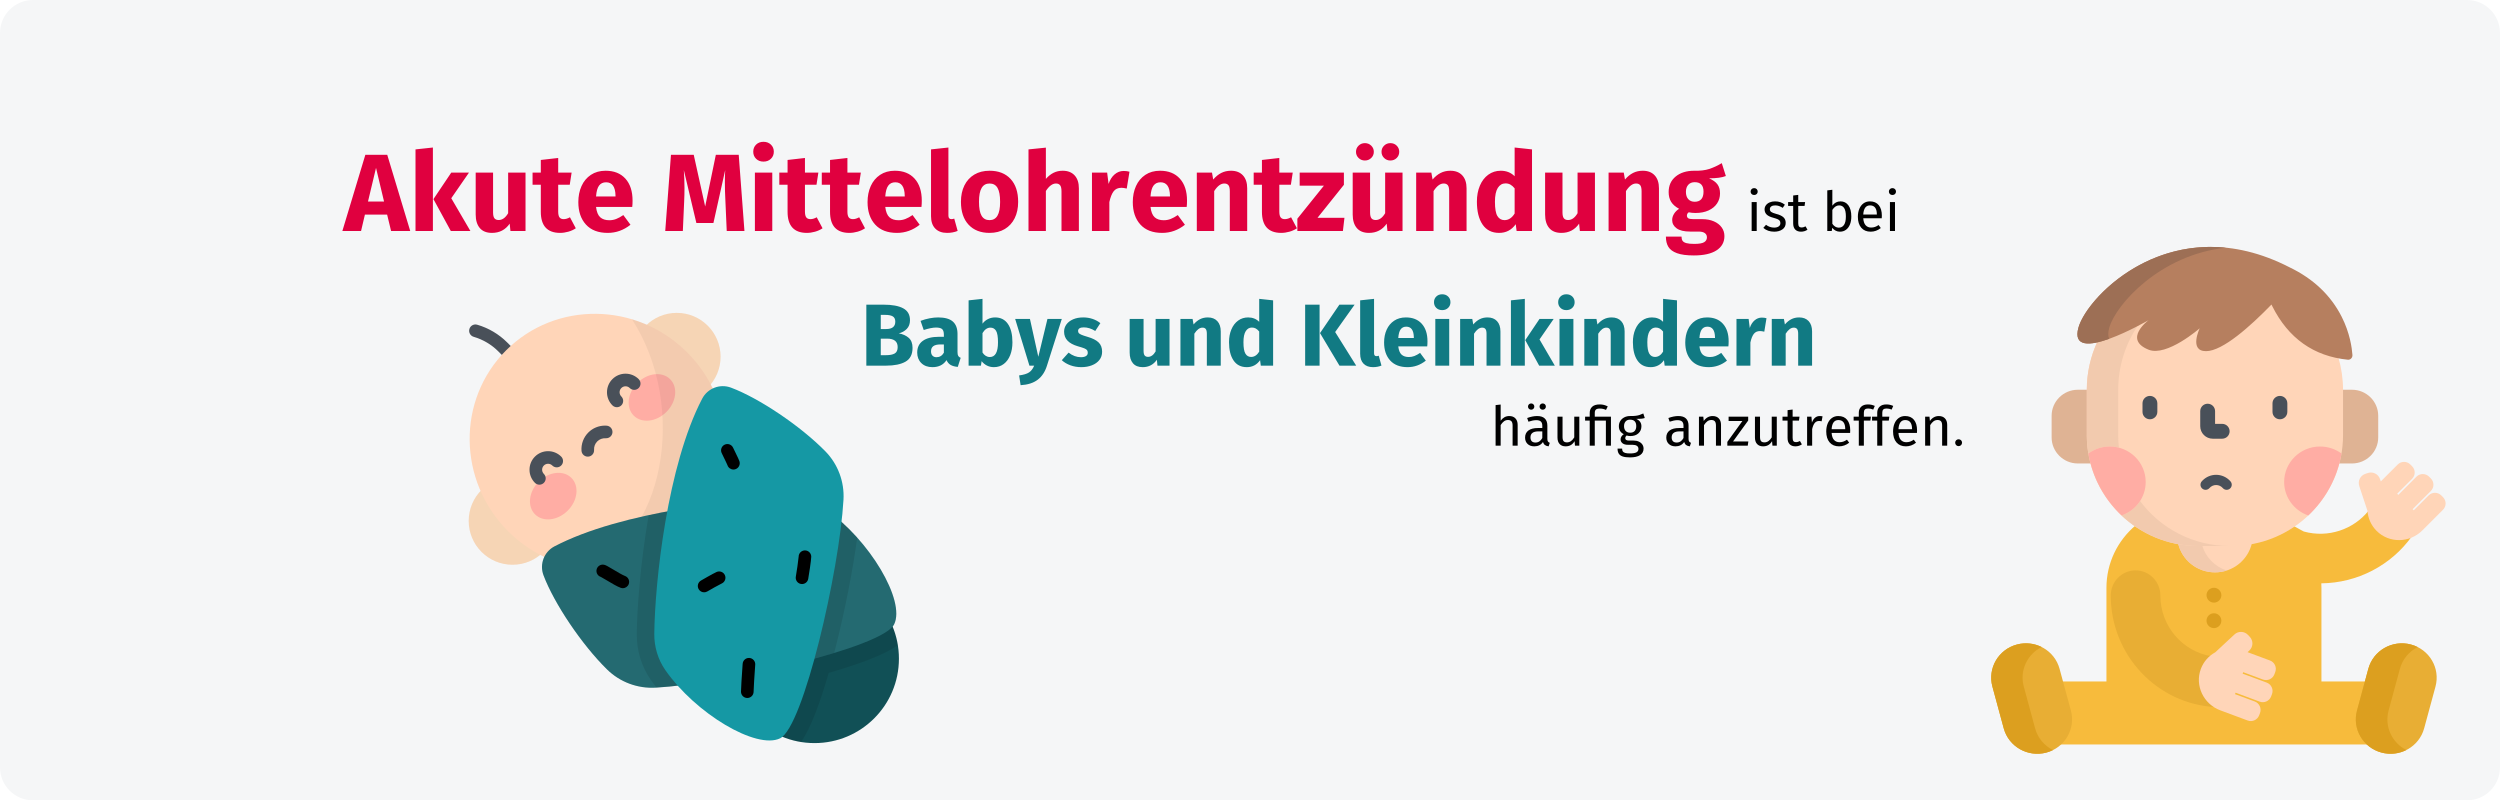
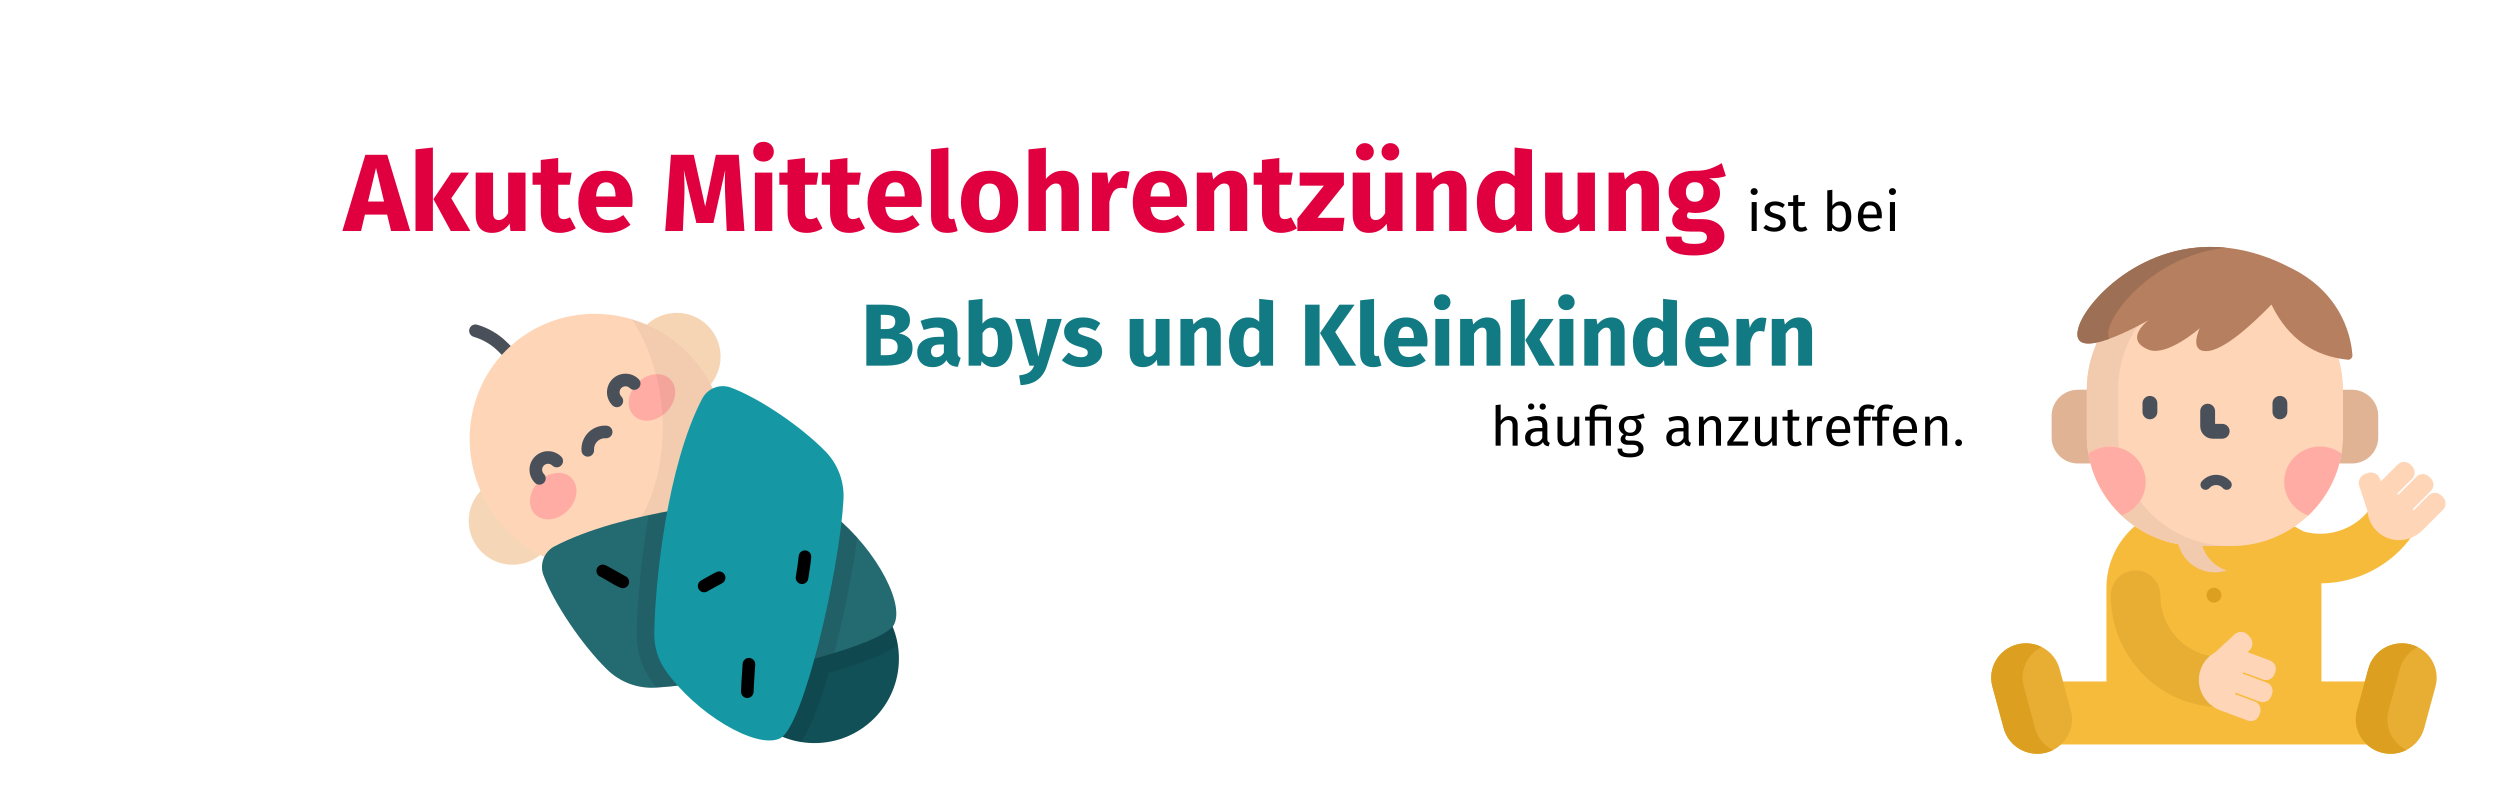
<svg xmlns="http://www.w3.org/2000/svg" width="909px" height="291px" viewBox="0 0 909 291" version="1.1">
  <title>akute-mittelohrentzuendung-definition</title>
  <g id="Page-1" stroke="none" stroke-width="1" fill="none" fill-rule="evenodd">
    <g id="Illustrationen_Gürtelrose" transform="translate(0, -2363)" fill-rule="nonzero">
      <g id="akute-mittelohrentzuendung-definition" transform="translate(0, 2363)">
        <rect id="Rectangle" fill="#FFFFFF" x="0" y="0" width="909" height="291" />
-         <path d="M12,0 L897,0 C903.627,0 909,5.373 909,12 L909,279 C909,285.627 903.627,291 897,291 L12,291 C5.373,291 0,285.627 0,279 L0,12 C0,5.373 5.373,0 12,0 Z" id="Mask" fill="#F5F6F7" />
        <g id="Group-Copy" transform="translate(723.5, 89.5)">
          <g id="child02" transform="translate(0.318, 0.273)">
            <path d="M28.807,168.675 C29.649,171.78 29.226,175.025 27.615,177.818 C26.933,178.996 26.073,180.034 25.074,180.907 L137.266,180.907 C136.266,180.034 135.407,178.996 134.725,177.818 C133.114,175.025 132.69,171.78 133.533,168.675 L136.425,158.012 L120.256,158.012 L120.256,123.937 C120.256,123.396 120.239,122.86 120.21,122.326 C133.306,122.209 145.594,115.79 153.092,105.288 C151.647,105.918 150.081,106.253 148.468,106.253 C145.47,106.253 142.665,105.098 140.569,103.002 C138.699,101.132 137.558,98.636 137.356,95.971 C131.92,102.692 122.745,105.941 113.841,103.484 C113.633,103.426 112.233,102.598 110.15,101.458 C103.696,105.835 95.901,108.398 87.512,108.398 L75.546,108.398 C67.048,108.398 59.158,105.768 52.655,101.285 C46.188,106.753 42.085,114.869 42.085,123.937 L42.085,158.012 L25.915,158.012 L28.807,168.675 Z M76.745,153.578 C77.673,151.084 79.482,149 81.838,147.708 L81.878,147.686 L88.852,141.199 C89.438,140.649 90.202,140.347 91.003,140.347 C91.882,140.347 92.696,140.7 93.298,141.339 L93.952,142.038 C95.137,143.302 95.073,145.296 93.809,146.481 L92.737,147.487 L93.277,147.691 L101.43,150.724 C102.922,151.278 103.685,152.944 103.13,154.436 L102.822,155.267 C102.403,156.392 101.314,157.148 100.115,157.148 C99.772,157.148 99.433,157.088 99.108,156.967 L91.597,154.173 L91.147,155.381 L100.24,158.762 C100.963,159.031 101.538,159.565 101.86,160.267 C102.181,160.969 102.21,161.753 101.94,162.476 L101.632,163.306 C101.213,164.432 100.126,165.188 98.925,165.188 C98.582,165.188 98.243,165.126 97.919,165.007 L88.827,161.625 L88.377,162.833 L95.888,165.627 C96.611,165.896 97.186,166.43 97.508,167.132 C97.829,167.832 97.858,168.616 97.588,169.341 L97.28,170.17 C96.861,171.296 95.774,172.053 94.574,172.053 C94.23,172.053 93.892,171.991 93.568,171.87 L83.637,168.176 C77.668,165.957 74.577,159.409 76.745,153.578 L76.745,153.578 Z" id="Shape" fill="#F7BB3C" />
-             <path d="M87.512,108.398 L75.546,108.398 C73.009,108.398 70.529,108.162 68.122,107.714 C69.494,113.792 74.982,118.337 81.549,118.337 C88.117,118.337 93.608,113.788 94.977,107.707 C92.557,108.159 90.063,108.398 87.512,108.398 L87.512,108.398 Z" id="Path" fill="#FFD5B8" />
            <path d="M76.85,108.398 L75.546,108.398 C73.009,108.398 70.529,108.162 68.122,107.714 C69.494,113.792 74.982,118.337 81.549,118.337 C83.042,118.337 84.479,118.099 85.825,117.665 C81.476,116.26 78.084,112.774 76.85,108.398 L76.85,108.398 Z" id="Path" fill="#F2CAAE" />
            <path d="M35.302,68.431 L35.302,52.019 C35.302,51.992 35.302,51.966 35.302,51.939 L31.67,51.939 C26.436,51.939 22.153,56.192 22.153,61.391 L22.153,69.293 C22.153,74.491 26.436,78.745 31.67,78.745 L36.663,78.745 C35.776,75.455 35.302,71.997 35.302,68.431 Z" id="Path" fill="#DFB394" />
            <path d="M131.385,51.939 L127.752,51.939 C127.752,51.966 127.753,51.992 127.753,52.019 L127.753,68.431 C127.753,71.997 127.278,75.455 126.392,78.746 L131.385,78.746 C136.619,78.746 140.902,74.493 140.902,69.293 L140.902,61.391 C140.902,56.192 136.619,51.939 131.385,51.939 L131.385,51.939 Z" id="Path" fill="#DFB394" />
            <path d="M102.687,21.367 C102.625,21.242 102.564,21.117 102.505,20.99 L102.189,20.332 L101.829,20.702 C94.377,28.387 84.243,37.547 78.288,37.547 C76.958,37.547 76.035,37.152 75.547,36.375 C74.192,34.215 76.297,29.794 76.318,29.749 L75.757,29.322 C75.664,29.403 66.371,37.452 59.833,37.452 C58.981,37.452 58.204,37.313 57.527,37.038 C55.119,36.064 53.803,34.807 53.612,33.301 C53.221,30.217 57.562,26.965 57.605,26.933 L57.21,26.332 C57.085,26.404 46.359,32.596 38.858,34.329 C36.345,39.714 34.942,45.704 34.942,52.019 L34.942,68.431 C34.942,90.704 53.119,108.758 75.546,108.758 L87.512,108.758 C109.935,108.758 128.113,90.704 128.113,68.431 C128.113,68.431 128.113,52.6 128.113,52.019 C128.113,47.899 127.514,43.916 126.402,40.149 C115.877,38.118 107.909,31.815 102.687,21.367 L102.687,21.367 Z" id="Path" fill="#FFD5B8" />
            <path d="M84.326,91.031 C82.491,91.031 80.726,90.306 79.422,89.002 C78.005,87.585 77.271,85.624 77.409,83.621 C77.479,82.598 78.366,81.825 79.387,81.896 C80.41,81.966 81.182,82.852 81.112,83.875 C81.048,84.807 81.389,85.719 82.047,86.376 C82.705,87.035 83.616,87.374 84.548,87.311 C85.57,87.245 86.457,88.013 86.527,89.036 C86.598,90.059 85.825,90.945 84.803,91.015 C84.643,91.026 84.484,91.031 84.326,91.031 Z" id="Path" fill="#495059" transform="translate(81.962, 86.462) rotate(135) translate(-81.962, -86.462) " />
            <path d="M46.358,52.019 C46.358,43.189 49.1,34.988 53.791,28.197 C49.989,30.185 43.741,33.201 38.858,34.329 C36.345,39.714 34.942,45.704 34.942,52.019 L34.942,68.431 C34.942,70.717 35.136,72.956 35.504,75.138 C35.506,75.134 35.507,75.131 35.51,75.128 C37.685,73.527 40.382,72.578 43.304,72.578 C44.45,72.578 45.561,72.725 46.62,73 C46.449,71.499 46.359,69.976 46.359,68.431 C46.358,68.431 46.358,52.6 46.358,52.019 Z" id="Path" fill="#F2CAAE" />
            <path d="M54.307,92.4 C52.739,94.821 50.374,96.693 47.576,97.65 C47.474,97.554 47.372,97.46 47.266,97.366 C54.577,104.416 64.549,108.758 75.546,108.758 L86.962,108.758 C73.575,108.758 61.703,102.324 54.307,92.4 Z" id="Path" fill="#F2CAAE" />
            <g id="Group" transform="translate(55.074, 53.995)" fill="#495059">
              <path d="M2.821,8.686 C1.329,8.686 0.121,7.476 0.121,5.986 L0.121,2.884 C0.121,1.392 1.329,0.184 2.821,0.184 C4.311,0.184 5.52,1.392 5.52,2.884 L5.52,5.986 C5.52,7.476 4.311,8.686 2.821,8.686 Z" id="Path" />
              <path d="M50.086,8.686 C48.595,8.686 47.386,7.476 47.386,5.986 L47.386,2.884 C47.386,1.392 48.595,0.184 50.086,0.184 C51.578,0.184 52.785,1.392 52.785,2.884 L52.785,5.986 C52.785,7.476 51.578,8.686 50.086,8.686 Z" id="Path" />
              <path d="M29.095,15.746 L25.664,15.746 C23.154,15.746 21.111,13.703 21.111,11.191 L21.111,5.727 C21.111,4.237 22.319,3.027 23.811,3.027 C25.302,3.027 26.511,4.237 26.511,5.727 L26.511,10.346 L29.095,10.346 C30.587,10.346 31.795,11.555 31.795,13.046 C31.795,14.538 30.587,15.746 29.095,15.746 Z" id="Path" />
            </g>
            <path d="M43.304,72.578 C40.381,72.578 37.684,73.527 35.508,75.128 C36.991,83.931 41.341,91.761 47.576,97.65 C52.686,95.902 56.355,91.11 56.355,85.469 C56.355,78.35 50.512,72.578 43.304,72.578 L43.304,72.578 Z" id="Path" fill="#FFADA4" />
            <path d="M119.751,72.578 C112.544,72.578 106.7,78.35 106.7,85.469 C106.7,91.112 110.371,95.902 115.48,97.65 C121.714,91.761 126.065,83.931 127.547,75.13 C125.372,73.527 122.673,72.578 119.751,72.578 L119.751,72.578 Z" id="Path" fill="#FFADA4" />
            <path d="M127.644,25.455 C123.697,17.638 117.347,11.603 108.704,7.437 C66.264,-14.387 35.203,17.626 31.909,29.326 C27.831,43.809 57.392,26.643 57.392,26.643 C57.392,26.643 48.021,33.578 57.392,37.372 C64.017,40.053 75.995,29.594 75.995,29.594 C75.995,29.594 71.983,37.909 78.288,37.909 C84.33,37.909 94.434,28.845 102.088,20.954 C102.181,21.145 102.269,21.336 102.366,21.529 C108.21,33.221 117.459,39.777 129.858,41.018 C129.906,41.022 129.955,41.025 130.003,41.025 C130.401,41.025 130.785,40.86 131.073,40.565 C131.394,40.233 131.561,39.769 131.527,39.297 C131.339,36.626 130.583,31.279 127.644,25.455 Z" id="Path" fill="#B67F5F" />
            <path d="M43.13,29.326 C45.447,21.096 61.503,2.815 85.593,0.291 C55.343,-2.823 34.569,19.877 31.909,29.326 C29.874,36.555 36.22,35.898 43.087,33.427 C42.64,32.508 42.608,31.176 43.13,29.326 Z" id="Path" fill="#9D6F55" />
            <path d="M29.156,168.581 C30.961,175.242 26.959,182.088 20.216,183.873 C13.472,185.657 6.541,181.704 4.733,175.044 L0.614,159.858 C-1.192,153.196 2.809,146.351 9.553,144.565 C16.297,142.781 23.228,146.733 25.036,153.394 L29.156,168.581 Z" id="Path" fill="#E8AE34" />
            <path d="M16.148,175.044 L12.028,159.858 C10.452,154.046 13.298,148.094 18.528,145.485 C15.848,144.146 12.682,143.738 9.553,144.565 C2.809,146.349 -1.194,153.196 0.613,159.858 L4.733,175.044 C6.541,181.704 13.472,185.657 20.216,183.873 C21.076,183.645 21.89,183.334 22.655,182.953 C19.559,181.406 17.117,178.615 16.148,175.044 Z" id="Path" fill="#DC9F1F" />
            <path d="M133.185,168.581 C131.378,175.242 135.38,182.088 142.124,183.873 C148.868,185.657 155.798,181.704 157.607,175.044 L161.726,159.858 C163.533,153.196 159.53,146.349 152.786,144.565 C146.044,142.781 139.112,146.733 137.305,153.394 L133.185,168.581 Z" id="Path" fill="#E8AE34" />
            <path d="M144.672,168.581 L148.792,153.394 C149.758,149.838 152.183,147.055 155.261,145.504 C154.486,145.115 153.66,144.797 152.786,144.565 C146.044,142.781 139.112,146.733 137.305,153.394 L133.184,168.581 C131.378,175.242 135.38,182.088 142.124,183.873 C145.267,184.705 148.45,184.289 151.137,182.935 C145.93,180.317 143.1,174.379 144.672,168.581 L144.672,168.581 Z" id="Path" fill="#DC9F1F" />
            <path d="M81.17,129.338 C80.46,129.338 79.763,129.05 79.262,128.547 C78.758,128.042 78.471,127.347 78.471,126.638 C78.471,125.926 78.758,125.231 79.262,124.726 C79.763,124.227 80.46,123.939 81.17,123.939 C81.879,123.939 82.578,124.227 83.077,124.726 C83.582,125.231 83.87,125.926 83.87,126.638 C83.87,127.347 83.582,128.042 83.077,128.547 C82.578,129.05 81.879,129.338 81.17,129.338 Z" id="Path" fill="#DC9F1F" />
-             <path d="M81.17,138.607 C80.46,138.607 79.763,138.319 79.262,137.818 C78.758,137.315 78.471,136.62 78.471,135.908 C78.471,135.197 78.758,134.5 79.262,133.999 C79.763,133.496 80.46,133.208 81.17,133.208 C81.883,133.208 82.578,133.496 83.077,133.999 C83.582,134.5 83.87,135.197 83.87,135.908 C83.87,136.62 83.582,137.315 83.077,137.818 C82.578,138.319 81.879,138.607 81.17,138.607 Z" id="Path" fill="#DC9F1F" />
            <path d="M76.745,153.578 C77.441,151.708 78.634,150.067 80.181,148.818 C69.706,147.069 61.692,137.842 61.692,126.751 C61.692,121.707 57.653,117.62 52.673,117.62 C47.691,117.62 43.654,121.707 43.654,126.751 C43.654,148.499 60.617,166.309 81.852,167.334 C77.079,164.585 74.806,158.795 76.745,153.578 L76.745,153.578 Z" id="Path" fill="#E8AE34" />
            <path d="M164.456,90.985 L163.83,90.359 C162.562,89.091 160.506,89.091 159.236,90.359 L153.824,95.772 L153.422,95.369 L160.028,88.763 C161.295,87.495 161.295,85.439 160.028,84.171 L159.401,83.544 C158.132,82.276 156.077,82.276 154.808,83.544 L148.203,90.15 L147.799,89.748 L153.212,84.334 C154.481,83.067 154.481,81.01 153.212,79.742 L152.587,79.116 C151.318,77.848 149.263,77.848 147.993,79.116 L141.86,85.251 L141.844,85.265 L141.56,84.419 C140.944,82.584 138.959,81.597 137.124,82.212 L136.217,82.518 C134.382,83.133 133.395,85.119 134.011,86.955 L136.992,95.953 C137.186,98.629 138.289,101.231 140.314,103.256 C144.86,107.802 152.314,107.719 156.963,103.071 L164.456,95.577 C165.724,94.309 165.724,92.253 164.456,90.985 L164.456,90.985 Z" id="Path" fill="#FFD5B8" />
            <path d="M97.616,170.295 L97.926,169.464 C98.55,167.783 97.694,165.914 96.013,165.288 L88.838,162.621 L89.038,162.086 L97.794,165.343 C99.474,165.967 101.344,165.112 101.968,163.431 L102.278,162.601 C102.903,160.919 102.047,159.051 100.365,158.425 L91.609,155.168 L91.808,154.635 L98.983,157.303 C100.663,157.929 102.534,157.072 103.159,155.392 L103.467,154.561 C104.093,152.881 103.237,151.011 101.556,150.386 L93.423,147.362 L93.405,147.355 L94.055,146.744 C95.468,145.42 95.538,143.202 94.214,141.791 L93.56,141.093 C92.237,139.683 90.019,139.611 88.607,140.936 L81.667,147.393 C79.314,148.682 77.408,150.769 76.408,153.453 C74.168,159.478 77.347,166.222 83.509,168.514 L93.44,172.206 C95.122,172.832 96.991,171.976 97.616,170.295 L97.616,170.295 Z" id="Path" fill="#FFD5B8" />
          </g>
        </g>
        <g id="Group-5" transform="translate(239, 182.5) scale(-1, 1) translate(-239, -182.5) translate(151, 94)">
          <g id="Baby">
            <path d="M140.168,38.465 C139.582,38.465 138.995,38.241 138.548,37.794 C137.653,36.899 137.653,35.448 138.548,34.553 L142.587,30.514 C145.612,27.489 149.383,25.259 153.492,24.065 C154.707,23.712 155.978,24.412 156.331,25.627 C156.684,26.842 155.985,28.113 154.77,28.466 C151.4,29.445 148.308,31.273 145.827,33.755 L141.788,37.794 C141.341,38.241 140.754,38.465 140.168,38.465 Z" id="Path" fill="#495059" />
            <circle id="Oval" fill="#F5D7B7" cx="80.929" cy="35.694" r="15.933" />
            <circle id="Oval" fill="#FFBEA0" opacity="0.1" cx="80.929" cy="35.694" r="15.933" />
            <circle id="Oval" fill="#F5D7B7" cx="140.647" cy="95.412" r="15.933" />
-             <circle id="Oval" fill="#FFBEA0" opacity="0.1" cx="140.647" cy="95.412" r="15.933" />
            <circle id="Oval" fill="#115056" cx="30.848" cy="145.493" r="30.696" />
            <path d="M52.552,167.199 C64.539,155.212 64.539,135.776 52.552,123.789 C40.565,111.802 21.129,111.802 9.142,123.789 C4.4,128.531 1.542,134.439 0.551,140.59 C3.05,142.367 6.542,144.089 11.273,145.92 C15.269,147.465 20.153,149.07 25.679,150.662 C27.271,156.188 28.876,161.071 30.421,165.068 C32.251,169.799 33.974,173.291 35.75,175.79 C41.901,174.799 47.81,171.941 52.552,167.199 Z" id="Path" fill="#000000" opacity="0.1" />
            <ellipse id="Oval" fill="#FFD5B8" transform="translate(109.705, 66.633) rotate(-45) translate(-109.705, -66.633) " cx="109.705" cy="66.633" rx="47.044" ry="46.014" />
            <ellipse id="Oval" fill="#FFADA4" transform="translate(89.955, 50.499) rotate(-45) translate(-89.955, -50.499) " cx="89.955" cy="50.499" rx="7.456" ry="9.363" />
            <ellipse id="Oval" fill="#FFADA4" transform="translate(125.845, 86.388) rotate(135) translate(-125.845, -86.388) " cx="125.845" cy="86.388" rx="7.456" ry="9.363" />
            <path d="M102.703,54.062 C102.117,54.062 101.53,53.839 101.083,53.391 C100.188,52.496 100.188,51.045 101.083,50.151 C101.492,49.742 101.717,49.198 101.717,48.62 C101.717,48.041 101.492,47.498 101.083,47.089 C100.674,46.679 100.13,46.455 99.552,46.455 C98.974,46.455 98.43,46.679 98.021,47.089 C97.126,47.984 95.675,47.983 94.78,47.089 C93.885,46.194 93.885,44.743 94.78,43.848 C96.055,42.573 97.75,41.871 99.552,41.871 C101.355,41.871 103.049,42.573 104.324,43.848 C105.598,45.123 106.3,46.817 106.3,48.62 C106.3,50.422 105.598,52.116 104.323,53.391 C103.876,53.839 103.29,54.062 102.703,54.062 Z" id="Path" fill="#495059" />
            <path d="M130.873,82.232 C130.286,82.232 129.7,82.008 129.252,81.561 C128.357,80.666 128.357,79.215 129.252,78.32 C129.661,77.911 129.886,77.368 129.886,76.789 C129.886,76.211 129.661,75.667 129.252,75.258 C128.408,74.414 127.035,74.414 126.19,75.258 C125.295,76.153 123.845,76.153 122.95,75.258 C122.055,74.363 122.055,72.912 122.95,72.018 C125.581,69.387 129.862,69.387 132.493,72.018 C133.767,73.292 134.469,74.987 134.469,76.789 C134.469,78.592 133.767,80.286 132.493,81.561 C132.045,82.008 131.459,82.232 130.873,82.232 Z" id="Path" fill="#495059" />
            <path d="M112.864,72.037 C110.6,72.037 108.421,71.141 106.81,69.531 C105.061,67.781 104.155,65.36 104.325,62.888 C104.411,61.625 105.507,60.671 106.768,60.759 C108.03,60.845 108.983,61.939 108.897,63.202 C108.818,64.352 109.239,65.478 110.051,66.29 C110.863,67.102 111.988,67.521 113.139,67.444 C114.401,67.362 115.495,68.31 115.582,69.573 C115.669,70.836 114.716,71.929 113.453,72.016 C113.256,72.03 113.06,72.037 112.864,72.037 Z" id="Path" fill="#495059" transform="translate(109.946, 66.395) rotate(-180) translate(-109.946, -66.395) " />
            <path d="M97.209,22.092 C89.896,24.285 82.978,28.287 77.169,34.096 C58.798,52.468 58.472,81.929 76.442,99.899 C86.861,110.318 101.142,114.585 114.886,112.752 C85.559,103.013 76.578,54.044 97.209,22.092 Z" id="Path" fill="#000000" opacity="0.05" />
            <path d="M39.926,87.241 C58.66,87.466 100.998,91.926 125.373,104.65 C129.177,106.635 130.897,111.134 129.389,115.151 C125.566,125.337 115.477,140.387 106.243,149.441 C101.574,154.019 95.165,156.405 88.637,156.033 C62.875,154.569 6.035,141.484 1.894,133.005 C-2.312,124.392 10.902,102.23 26.696,91.25 C30.571,88.557 35.207,87.184 39.926,87.241 Z" id="Path" fill="#0D5B63" />
            <path d="M39.926,87.241 C58.66,87.466 100.998,91.926 125.373,104.65 C129.177,106.635 130.897,111.134 129.389,115.151 C125.566,125.337 115.477,140.387 106.243,149.441 C101.574,154.019 95.165,156.405 88.637,156.033 C62.875,154.569 6.035,141.484 1.894,133.005 C-2.312,124.392 10.902,102.23 26.696,91.25 C30.571,88.557 35.207,87.184 39.926,87.241 Z" id="Path" fill="#F9F9F9" opacity="0.1" />
            <path d="M26.696,91.25 C22.648,94.064 18.771,97.614 15.311,101.481 C16.91,113.256 19.661,127.422 23.01,140.737 C23.238,141.646 23.469,142.54 23.7,143.426 C43.529,149.499 71.974,155.033 88.311,156.013 C89.012,155.112 89.685,154.202 90.325,153.282 C93.767,148.33 95.547,142.47 95.474,136.338 C95.376,128.188 94.299,111.376 91.131,93.296 C71.569,89.091 51.355,87.377 39.927,87.24 C35.207,87.184 30.571,88.557 26.696,91.25 Z" id="Path" fill="#000000" opacity="0.1" />
            <path d="M89.1,136.415 C88.876,117.681 84.415,75.343 71.691,50.968 C69.705,47.164 65.207,45.444 61.19,46.951 C51.004,50.774 35.954,60.863 26.9,70.098 C22.322,74.767 19.936,81.176 20.308,87.704 C21.772,113.465 34.857,170.306 43.336,174.447 C51.949,178.653 74.111,165.44 85.091,149.645 C87.784,145.77 89.156,141.133 89.1,136.415 Z" id="Path" fill="#1598A4" />
            <path d="M35.382,118.359 C34.312,118.36 33.355,117.607 33.138,116.517 C32.942,115.542 32.031,109.575 32.031,108.419 C32.031,107.153 33.057,106.128 34.322,106.128 C35.584,106.128 36.607,107.147 36.613,108.407 C36.638,109.164 37.401,114.467 37.631,115.618 C37.88,116.859 37.075,118.066 35.834,118.315 C35.682,118.345 35.531,118.359 35.382,118.359 Z" id="Shape" fill="#000000" />
-             <path d="M60.322,76.721 C60.08,76.721 59.835,76.683 59.593,76.602 C58.393,76.202 57.746,74.898 58.146,73.697 C58.314,73.194 58.769,72.237 59.792,70.141 C60.075,69.562 60.342,69.015 60.44,68.8 C60.961,67.647 62.319,67.135 63.472,67.657 C64.625,68.18 65.136,69.537 64.615,70.69 C64.49,70.966 64.234,71.49 63.91,72.153 C63.462,73.07 62.627,74.779 62.49,75.159 C62.17,76.118 61.279,76.721 60.322,76.721 Z" id="Path" fill="#000000" />
            <path d="M70.982,121.365 C70.592,121.365 70.196,121.265 69.834,121.055 C68.713,120.405 65.583,118.615 64.569,118.152 C63.417,117.628 62.909,116.269 63.434,115.117 C63.959,113.965 65.318,113.457 66.47,113.982 C67.872,114.622 71.703,116.841 72.135,117.092 C73.23,117.727 73.602,119.13 72.966,120.224 C72.541,120.957 71.772,121.365 70.982,121.365 Z" id="Path" fill="#000000" />
            <path d="M55.282,159.79 C54.016,159.79 52.99,158.765 52.99,157.499 C52.99,156.236 52.661,151.475 52.502,149.187 C52.451,148.453 52.413,147.898 52.398,147.656 C52.323,146.392 53.285,145.307 54.549,145.231 C55.815,145.148 56.897,146.119 56.973,147.382 C56.987,147.617 57.024,148.156 57.074,148.871 C57.316,152.358 57.573,156.188 57.573,157.499 C57.573,158.765 56.547,159.79 55.282,159.79 Z" id="Path" fill="#000000" />
-             <path d="M100.539,119.863 C99.594,119.863 98.71,119.274 98.378,118.332 C97.957,117.138 98.584,115.83 99.778,115.409 C100.656,115.1 102.716,113.865 104.08,113.048 C106.074,111.853 106.736,111.469 107.391,111.338 C108.632,111.091 109.84,111.894 110.088,113.135 C110.32,114.299 109.628,115.432 108.518,115.774 C108.175,115.937 107.175,116.536 106.436,116.98 C104.645,118.053 102.615,119.269 101.3,119.732 C101.049,119.821 100.792,119.863 100.539,119.863 Z" id="Shape" fill="#000000" />
+             <path d="M100.539,119.863 C99.594,119.863 98.71,119.274 98.378,118.332 C97.957,117.138 98.584,115.83 99.778,115.409 C106.074,111.853 106.736,111.469 107.391,111.338 C108.632,111.091 109.84,111.894 110.088,113.135 C110.32,114.299 109.628,115.432 108.518,115.774 C108.175,115.937 107.175,116.536 106.436,116.98 C104.645,118.053 102.615,119.269 101.3,119.732 C101.049,119.821 100.792,119.863 100.539,119.863 Z" id="Shape" fill="#000000" />
          </g>
        </g>
        <path d="M131.28,84 L132.68,78.04 L140.76,78.04 L142.2,84 L149.16,84 L140.8,56.28 L132.84,56.28 L124.48,84 L131.28,84 Z M139.64,73.28 L133.8,73.28 L136.72,61.04 L139.64,73.28 Z M157.4,84 L157.4,53.64 L151.08,54.32 L151.08,84 L157.4,84 Z M171.04,84 L164.08,72.08 L170.52,62.76 L164.08,62.76 L157.6,72.4 L163.92,84 L171.04,84 Z M178.88,84.68 C181.627,84.68 183.773,83.56 185.32,81.32 L185.32,81.32 L185.6,84 L191.08,84 L191.08,62.76 L184.76,62.76 L184.76,77.52 C183.8,79.173 182.653,80 181.32,80 C180.627,80 180.113,79.793 179.78,79.38 C179.447,78.967 179.28,78.24 179.28,77.2 L179.28,77.2 L179.28,62.76 L172.96,62.76 L172.96,78 C172.96,80.107 173.46,81.747 174.46,82.92 C175.46,84.093 176.933,84.68 178.88,84.68 Z M203.6,84.68 C204.613,84.68 205.633,84.533 206.66,84.24 C207.687,83.947 208.587,83.533 209.36,83 L209.36,83 L207.24,79 C206.44,79.453 205.68,79.68 204.96,79.68 C204.267,79.68 203.76,79.467 203.44,79.04 C203.12,78.613 202.96,77.907 202.96,76.92 L202.96,76.92 L202.96,67.16 L207.16,67.16 L207.84,62.76 L202.96,62.76 L202.96,57.44 L196.64,58.16 L196.64,62.76 L193.64,62.76 L193.64,67.16 L196.64,67.16 L196.64,77 C196.64,82.093 198.96,84.653 203.6,84.68 Z M220.96,84.68 C224,84.68 226.76,83.693 229.24,81.72 L229.24,81.72 L226.64,78.2 C225.707,78.84 224.84,79.313 224.04,79.62 C223.24,79.927 222.413,80.08 221.56,80.08 C220.147,80.08 219.04,79.72 218.24,79 C217.44,78.28 216.933,77.027 216.72,75.24 L216.72,75.24 L229.88,75.24 C229.96,74.6 230,73.84 230,72.96 C230,69.547 229.133,66.88 227.4,64.96 C225.667,63.04 223.267,62.08 220.2,62.08 C218.12,62.08 216.333,62.58 214.84,63.58 C213.347,64.58 212.213,65.94 211.44,67.66 C210.667,69.38 210.28,71.32 210.28,73.48 C210.28,76.893 211.2,79.613 213.04,81.64 C214.88,83.667 217.52,84.68 220.96,84.68 Z M223.8,71.44 L216.72,71.44 C216.853,69.6 217.22,68.28 217.82,67.48 C218.42,66.68 219.267,66.28 220.36,66.28 C222.6,66.28 223.747,67.907 223.8,71.16 L223.8,71.16 L223.8,71.44 Z M248.28,84 L248.76,73.24 C248.84,71.56 248.88,69.947 248.88,68.4 C248.88,66.347 248.8,64.16 248.64,61.84 L248.64,61.84 L253.2,81.08 L259.4,81.08 L263.68,61.84 C263.6,63.227 263.56,64.693 263.56,66.24 C263.56,68.267 263.627,70.573 263.76,73.16 L263.76,73.16 L264.24,84 L270.68,84 L268.6,56.28 L260.28,56.28 L256.4,75.08 L252.24,56.28 L243.96,56.28 L241.88,84 L248.28,84 Z M277.6,58.76 C278.693,58.76 279.593,58.42 280.3,57.74 C281.007,57.06 281.36,56.2 281.36,55.16 C281.36,54.12 281.007,53.26 280.3,52.58 C279.593,51.9 278.693,51.56 277.6,51.56 C276.507,51.56 275.613,51.9 274.92,52.58 C274.227,53.26 273.88,54.12 273.88,55.16 C273.88,56.2 274.227,57.06 274.92,57.74 C275.613,58.42 276.507,58.76 277.6,58.76 Z M280.8,84 L280.8,62.76 L274.48,62.76 L274.48,84 L280.8,84 Z M293.32,84.68 C294.333,84.68 295.353,84.533 296.38,84.24 C297.407,83.947 298.307,83.533 299.08,83 L299.08,83 L296.96,79 C296.16,79.453 295.4,79.68 294.68,79.68 C293.987,79.68 293.48,79.467 293.16,79.04 C292.84,78.613 292.68,77.907 292.68,76.92 L292.68,76.92 L292.68,67.16 L296.88,67.16 L297.56,62.76 L292.68,62.76 L292.68,57.44 L286.36,58.16 L286.36,62.76 L283.36,62.76 L283.36,67.16 L286.36,67.16 L286.36,77 C286.36,82.093 288.68,84.653 293.32,84.68 Z M308.76,84.68 C309.773,84.68 310.793,84.533 311.82,84.24 C312.847,83.947 313.747,83.533 314.52,83 L314.52,83 L312.4,79 C311.6,79.453 310.84,79.68 310.12,79.68 C309.427,79.68 308.92,79.467 308.6,79.04 C308.28,78.613 308.12,77.907 308.12,76.92 L308.12,76.92 L308.12,67.16 L312.32,67.16 L313,62.76 L308.12,62.76 L308.12,57.44 L301.8,58.16 L301.8,62.76 L298.8,62.76 L298.8,67.16 L301.8,67.16 L301.8,77 C301.8,82.093 304.12,84.653 308.76,84.68 Z M326.12,84.68 C329.16,84.68 331.92,83.693 334.4,81.72 L334.4,81.72 L331.8,78.2 C330.867,78.84 330,79.313 329.2,79.62 C328.4,79.927 327.573,80.08 326.72,80.08 C325.307,80.08 324.2,79.72 323.4,79 C322.6,78.28 322.093,77.027 321.88,75.24 L321.88,75.24 L335.04,75.24 C335.12,74.6 335.16,73.84 335.16,72.96 C335.16,69.547 334.293,66.88 332.56,64.96 C330.827,63.04 328.427,62.08 325.36,62.08 C323.28,62.08 321.493,62.58 320,63.58 C318.507,64.58 317.373,65.94 316.6,67.66 C315.827,69.38 315.44,71.32 315.44,73.48 C315.44,76.893 316.36,79.613 318.2,81.64 C320.04,83.667 322.68,84.68 326.12,84.68 Z M328.96,71.44 L321.88,71.44 C322.013,69.6 322.38,68.28 322.98,67.48 C323.58,66.68 324.427,66.28 325.52,66.28 C327.76,66.28 328.907,67.907 328.96,71.16 L328.96,71.16 L328.96,71.44 Z M344.36,84.68 C345.773,84.68 347.053,84.44 348.2,83.96 L348.2,83.96 L346.96,79.48 C346.64,79.613 346.293,79.68 345.92,79.68 C345.2,79.68 344.84,79.24 344.84,78.36 L344.84,78.36 L344.84,53.64 L338.52,54.32 L338.52,78.6 C338.52,80.547 339.033,82.047 340.06,83.1 C341.087,84.153 342.52,84.68 344.36,84.68 Z M359.8,84.68 C361.933,84.68 363.78,84.213 365.34,83.28 C366.9,82.347 368.1,81.033 368.94,79.34 C369.78,77.647 370.2,75.667 370.2,73.4 C370.2,69.827 369.28,67.047 367.44,65.06 C365.6,63.073 363.053,62.08 359.8,62.08 C357.667,62.08 355.82,62.547 354.26,63.48 C352.7,64.413 351.5,65.727 350.66,67.42 C349.82,69.113 349.4,71.093 349.4,73.36 C349.4,76.933 350.327,79.713 352.18,81.7 C354.033,83.687 356.573,84.68 359.8,84.68 Z M359.8,80.04 C358.493,80.04 357.527,79.507 356.9,78.44 C356.273,77.373 355.96,75.68 355.96,73.36 C355.96,71.093 356.28,69.42 356.92,68.34 C357.56,67.26 358.52,66.72 359.8,66.72 C361.107,66.72 362.073,67.253 362.7,68.32 C363.327,69.387 363.64,71.08 363.64,73.4 C363.64,75.667 363.32,77.34 362.68,78.42 C362.04,79.5 361.08,80.04 359.8,80.04 Z M380.28,84 L380.28,69.44 C381.453,67.627 382.68,66.72 383.96,66.72 C384.6,66.72 385.093,66.927 385.44,67.34 C385.787,67.753 385.96,68.493 385.96,69.56 L385.96,69.56 L385.96,84 L392.28,84 L392.28,68.48 C392.28,66.453 391.76,64.88 390.72,63.76 C389.68,62.64 388.24,62.08 386.4,62.08 C385.173,62.08 384.067,62.327 383.08,62.82 C382.093,63.313 381.16,64.053 380.28,65.04 L380.28,65.04 L380.28,53.68 L373.96,54.32 L373.96,84 L380.28,84 Z M403.36,84 L403.36,73.48 C403.733,71.747 404.247,70.447 404.9,69.58 C405.553,68.713 406.507,68.28 407.76,68.28 C408.24,68.28 408.88,68.373 409.68,68.56 L409.68,68.56 L410.68,62.44 C410.04,62.253 409.333,62.16 408.56,62.16 C407.333,62.16 406.233,62.58 405.26,63.42 C404.287,64.26 403.56,65.413 403.08,66.88 L403.08,66.88 L402.56,62.76 L397.04,62.76 L397.04,84 L403.36,84 Z M422.56,84.68 C425.6,84.68 428.36,83.693 430.84,81.72 L430.84,81.72 L428.24,78.2 C427.307,78.84 426.44,79.313 425.64,79.62 C424.84,79.927 424.013,80.08 423.16,80.08 C421.747,80.08 420.64,79.72 419.84,79 C419.04,78.28 418.533,77.027 418.32,75.24 L418.32,75.24 L431.48,75.24 C431.56,74.6 431.6,73.84 431.6,72.96 C431.6,69.547 430.733,66.88 429,64.96 C427.267,63.04 424.867,62.08 421.8,62.08 C419.72,62.08 417.933,62.58 416.44,63.58 C414.947,64.58 413.813,65.94 413.04,67.66 C412.267,69.38 411.88,71.32 411.88,73.48 C411.88,76.893 412.8,79.613 414.64,81.64 C416.48,83.667 419.12,84.68 422.56,84.68 Z M425.4,71.44 L418.32,71.44 C418.453,69.6 418.82,68.28 419.42,67.48 C420.02,66.68 420.867,66.28 421.96,66.28 C424.2,66.28 425.347,67.907 425.4,71.16 L425.4,71.16 L425.4,71.44 Z M441.48,84 L441.48,69.48 C442.653,67.64 443.88,66.72 445.16,66.72 C445.827,66.72 446.327,66.927 446.66,67.34 C446.993,67.753 447.16,68.493 447.16,69.56 L447.16,69.56 L447.16,84 L453.48,84 L453.48,68.48 C453.48,66.453 452.96,64.88 451.92,63.76 C450.88,62.64 449.44,62.08 447.6,62.08 C446.293,62.08 445.113,62.347 444.06,62.88 C443.007,63.413 442.027,64.213 441.12,65.28 L441.12,65.28 L440.68,62.76 L435.16,62.76 L435.16,84 L441.48,84 Z M465.8,84.68 C466.813,84.68 467.833,84.533 468.86,84.24 C469.887,83.947 470.787,83.533 471.56,83 L471.56,83 L469.44,79 C468.64,79.453 467.88,79.68 467.16,79.68 C466.467,79.68 465.96,79.467 465.64,79.04 C465.32,78.613 465.16,77.907 465.16,76.92 L465.16,76.92 L465.16,67.16 L469.36,67.16 L470.04,62.76 L465.16,62.76 L465.16,57.44 L458.84,58.16 L458.84,62.76 L455.84,62.76 L455.84,67.16 L458.84,67.16 L458.84,77 C458.84,82.093 461.16,84.653 465.8,84.68 Z M488.28,84 L488.84,79.2 L479.04,79.2 L488.64,67.2 L488.64,62.76 L472.56,62.76 L472.56,67.52 L481.36,67.52 L471.72,79.52 L471.72,84 L488.28,84 Z M496.28,58.36 C497.187,58.36 497.953,58.053 498.58,57.44 C499.207,56.827 499.52,56.08 499.52,55.2 C499.52,54.32 499.207,53.573 498.58,52.96 C497.953,52.347 497.187,52.04 496.28,52.04 C495.373,52.04 494.607,52.347 493.98,52.96 C493.353,53.573 493.04,54.32 493.04,55.2 C493.04,56.08 493.353,56.827 493.98,57.44 C494.607,58.053 495.373,58.36 496.28,58.36 Z M505.52,58.36 C506.453,58.36 507.227,58.053 507.84,57.44 C508.453,56.827 508.76,56.08 508.76,55.2 C508.76,54.32 508.453,53.573 507.84,52.96 C507.227,52.347 506.453,52.04 505.52,52.04 C504.64,52.04 503.887,52.347 503.26,52.96 C502.633,53.573 502.32,54.32 502.32,55.2 C502.32,56.08 502.633,56.827 503.26,57.44 C503.887,58.053 504.64,58.36 505.52,58.36 Z M497.76,84.68 C500.507,84.68 502.653,83.56 504.2,81.32 L504.2,81.32 L504.48,84 L509.96,84 L509.96,62.76 L503.64,62.76 L503.64,77.52 C502.68,79.173 501.533,80 500.2,80 C499.507,80 498.993,79.793 498.66,79.38 C498.327,78.967 498.16,78.24 498.16,77.2 L498.16,77.2 L498.16,62.76 L491.84,62.76 L491.84,78 C491.84,80.107 492.34,81.747 493.34,82.92 C494.34,84.093 495.813,84.68 497.76,84.68 Z M521.24,84 L521.24,69.48 C522.413,67.64 523.64,66.72 524.92,66.72 C525.587,66.72 526.087,66.927 526.42,67.34 C526.753,67.753 526.92,68.493 526.92,69.56 L526.92,69.56 L526.92,84 L533.24,84 L533.24,68.48 C533.24,66.453 532.72,64.88 531.68,63.76 C530.64,62.64 529.2,62.08 527.36,62.08 C526.053,62.08 524.873,62.347 523.82,62.88 C522.767,63.413 521.787,64.213 520.88,65.28 L520.88,65.28 L520.44,62.76 L514.92,62.76 L514.92,84 L521.24,84 Z M545.08,84.68 C547.613,84.68 549.627,83.627 551.12,81.52 L551.12,81.52 L551.44,84 L557.04,84 L557.04,54.32 L550.72,53.64 L550.72,64.08 C549.387,62.747 547.707,62.08 545.68,62.08 C543.973,62.08 542.46,62.56 541.14,63.52 C539.82,64.48 538.8,65.813 538.08,67.52 C537.36,69.227 537,71.16 537,73.32 C537,76.84 537.687,79.613 539.06,81.64 C540.433,83.667 542.44,84.68 545.08,84.68 Z M547.04,80.04 C545.92,80.04 545.06,79.547 544.46,78.56 C543.86,77.573 543.56,75.84 543.56,73.36 C543.56,71.093 543.907,69.413 544.6,68.32 C545.293,67.227 546.227,66.68 547.4,66.68 C548.067,66.68 548.66,66.827 549.18,67.12 C549.7,67.413 550.213,67.867 550.72,68.48 L550.72,68.48 L550.72,77.64 C549.733,79.24 548.507,80.04 547.04,80.04 Z M567.72,84.68 C570.467,84.68 572.613,83.56 574.16,81.32 L574.16,81.32 L574.44,84 L579.92,84 L579.92,62.76 L573.6,62.76 L573.6,77.52 C572.64,79.173 571.493,80 570.16,80 C569.467,80 568.953,79.793 568.62,79.38 C568.287,78.967 568.12,78.24 568.12,77.2 L568.12,77.2 L568.12,62.76 L561.8,62.76 L561.8,78 C561.8,80.107 562.3,81.747 563.3,82.92 C564.3,84.093 565.773,84.68 567.72,84.68 Z M591.2,84 L591.2,69.48 C592.373,67.64 593.6,66.72 594.88,66.72 C595.547,66.72 596.047,66.927 596.38,67.34 C596.713,67.753 596.88,68.493 596.88,69.56 L596.88,69.56 L596.88,84 L603.2,84 L603.2,68.48 C603.2,66.453 602.68,64.88 601.64,63.76 C600.6,62.64 599.16,62.08 597.32,62.08 C596.013,62.08 594.833,62.347 593.78,62.88 C592.727,63.413 591.747,64.213 590.84,65.28 L590.84,65.28 L590.4,62.76 L584.88,62.76 L584.88,84 L591.2,84 Z M615.88,92.88 C619.48,92.88 622.233,92.26 624.14,91.02 C626.047,89.78 627,88.053 627,85.84 C627,84.667 626.667,83.613 626,82.68 C625.333,81.747 624.387,81.013 623.16,80.48 C621.933,79.947 620.507,79.68 618.88,79.68 L618.88,79.68 L615.68,79.68 C614.747,79.68 614.127,79.567 613.82,79.34 C613.513,79.113 613.36,78.8 613.36,78.4 C613.36,78.16 613.42,77.927 613.54,77.7 C613.66,77.473 613.827,77.307 614.04,77.2 C614.813,77.36 615.627,77.44 616.48,77.44 C618.293,77.44 619.873,77.133 621.22,76.52 C622.567,75.907 623.6,75.06 624.32,73.98 C625.04,72.9 625.4,71.68 625.4,70.32 C625.4,68.96 625.08,67.853 624.44,67 C623.8,66.147 622.787,65.427 621.4,64.84 C624.093,64.84 626.133,64.56 627.52,64 L627.52,64 L626.04,59.32 C624.467,60.253 622.94,60.96 621.46,61.44 C619.98,61.92 618.173,62.133 616.04,62.08 C613.24,62.08 610.987,62.78 609.28,64.18 C607.573,65.58 606.72,67.467 606.72,69.84 C606.72,71.227 607.02,72.407 607.62,73.38 C608.22,74.353 609.187,75.2 610.52,75.92 C609.747,76.4 609.133,77.007 608.68,77.74 C608.227,78.473 608,79.227 608,80 C608,81.227 608.54,82.233 609.62,83.02 C610.7,83.807 612.333,84.2 614.52,84.2 L614.52,84.2 L617.6,84.2 C618.613,84.2 619.373,84.387 619.88,84.76 C620.387,85.133 620.64,85.64 620.64,86.28 C620.64,87.053 620.307,87.647 619.64,88.06 C618.973,88.473 617.773,88.68 616.04,88.68 C614.787,88.68 613.827,88.587 613.16,88.4 C612.493,88.213 612.033,87.933 611.78,87.56 C611.527,87.187 611.4,86.68 611.4,86.04 L611.4,86.04 L605.72,86.04 C605.72,87.533 606.02,88.773 606.62,89.76 C607.22,90.747 608.267,91.513 609.76,92.06 C611.253,92.607 613.293,92.88 615.88,92.88 Z M616.2,73.36 C615.213,73.36 614.433,73.047 613.86,72.42 C613.287,71.793 613,70.907 613,69.76 C613,68.667 613.287,67.807 613.86,67.18 C614.433,66.553 615.213,66.24 616.2,66.24 C618.333,66.24 619.4,67.387 619.4,69.68 C619.4,70.907 619.127,71.827 618.58,72.44 C618.033,73.053 617.24,73.36 616.2,73.36 Z" id="AkuteMittelohrentzündung" fill="#E0003F" />
        <path d="M637.8,70.9 C638.187,70.9 638.5,70.783 638.74,70.55 C638.98,70.317 639.1,70.02 639.1,69.66 C639.1,69.3 638.98,69 638.74,68.76 C638.5,68.52 638.187,68.4 637.8,68.4 C637.427,68.4 637.12,68.52 636.88,68.76 C636.64,69 636.52,69.3 636.52,69.66 C636.52,70.02 636.64,70.317 636.88,70.55 C637.12,70.783 637.427,70.9 637.8,70.9 Z M638.74,84 L638.74,73.46 L636.9,73.46 L636.9,84 L638.74,84 Z M645.12,84.24 C646.28,84.24 647.263,83.967 648.07,83.42 C648.877,82.873 649.28,82.08 649.28,81.04 C649.28,80.16 648.99,79.467 648.41,78.96 C647.83,78.453 646.953,78.053 645.78,77.76 C644.927,77.533 644.337,77.3 644.01,77.06 C643.683,76.82 643.52,76.487 643.52,76.06 C643.52,75.633 643.693,75.297 644.04,75.05 C644.387,74.803 644.86,74.68 645.46,74.68 C645.94,74.68 646.397,74.753 646.83,74.9 C647.263,75.047 647.72,75.273 648.2,75.58 L648.2,75.58 L648.98,74.42 C648.46,74.02 647.913,73.72 647.34,73.52 C646.767,73.32 646.12,73.22 645.4,73.22 C644.68,73.22 644.03,73.343 643.45,73.59 C642.87,73.837 642.417,74.183 642.09,74.63 C641.763,75.077 641.6,75.573 641.6,76.12 C641.6,76.88 641.85,77.507 642.35,78 C642.85,78.493 643.66,78.887 644.78,79.18 C645.473,79.367 646,79.543 646.36,79.71 C646.72,79.877 646.973,80.07 647.12,80.29 C647.267,80.51 647.34,80.8 647.34,81.16 C647.34,81.653 647.137,82.043 646.73,82.33 C646.323,82.617 645.773,82.76 645.08,82.76 C644,82.76 643.013,82.42 642.12,81.74 L642.12,81.74 L641.14,82.86 C642.193,83.78 643.52,84.24 645.12,84.24 Z M654.84,84.24 C655.72,84.24 656.507,84 657.2,83.52 L657.2,83.52 L656.5,82.3 C655.98,82.58 655.513,82.72 655.1,82.72 C654.647,82.72 654.323,82.597 654.13,82.35 C653.937,82.103 653.84,81.707 653.84,81.16 L653.84,81.16 L653.84,74.88 L656.14,74.88 L656.34,73.46 L653.84,73.46 L653.84,70.86 L652,71.08 L652,73.46 L650.16,73.46 L650.16,74.88 L652,74.88 L652,81.24 C652,82.213 652.25,82.957 652.75,83.47 C653.25,83.983 653.947,84.24 654.84,84.24 Z M669,84.24 C669.84,84.24 670.573,84.01 671.2,83.55 C671.827,83.09 672.307,82.443 672.64,81.61 C672.973,80.777 673.14,79.813 673.14,78.72 C673.14,76.987 672.787,75.637 672.08,74.67 C671.373,73.703 670.42,73.22 669.22,73.22 C667.993,73.22 667,73.74 666.24,74.78 L666.24,74.78 L666.24,69 L664.4,69.22 L664.4,84 L666.02,84 L666.2,82.84 C666.96,83.773 667.893,84.24 669,84.24 Z M668.56,82.78 C668.107,82.78 667.677,82.653 667.27,82.4 C666.863,82.147 666.52,81.8 666.24,81.36 L666.24,81.36 L666.24,76.32 C666.947,75.227 667.767,74.68 668.7,74.68 C669.487,74.68 670.093,74.997 670.52,75.63 C670.947,76.263 671.16,77.293 671.16,78.72 C671.16,80.107 670.93,81.13 670.47,81.79 C670.01,82.45 669.373,82.78 668.56,82.78 Z M680.18,84.24 C681.513,84.24 682.74,83.8 683.86,82.92 L683.86,82.92 L683.06,81.82 C682.593,82.14 682.147,82.373 681.72,82.52 C681.293,82.667 680.827,82.74 680.32,82.74 C679.52,82.74 678.867,82.467 678.36,81.92 C677.853,81.373 677.56,80.52 677.48,79.36 L677.48,79.36 L684.2,79.36 C684.227,79.04 684.24,78.727 684.24,78.42 C684.24,76.793 683.867,75.52 683.12,74.6 C682.373,73.68 681.3,73.22 679.9,73.22 C679.007,73.22 678.23,73.46 677.57,73.94 C676.91,74.42 676.403,75.083 676.05,75.93 C675.697,76.777 675.52,77.747 675.52,78.84 C675.52,80.52 675.93,81.84 676.75,82.8 C677.57,83.76 678.713,84.24 680.18,84.24 Z M682.42,78 L677.48,78 C677.613,75.787 678.433,74.68 679.94,74.68 C680.767,74.68 681.387,74.953 681.8,75.5 C682.213,76.047 682.42,76.84 682.42,77.88 L682.42,77.88 L682.42,78 Z M688.08,70.9 C688.467,70.9 688.78,70.783 689.02,70.55 C689.26,70.317 689.38,70.02 689.38,69.66 C689.38,69.3 689.26,69 689.02,68.76 C688.78,68.52 688.467,68.4 688.08,68.4 C687.707,68.4 687.4,68.52 687.16,68.76 C686.92,69 686.8,69.3 686.8,69.66 C686.8,70.02 686.92,70.317 687.16,70.55 C687.4,70.783 687.707,70.9 688.08,70.9 Z M689.02,84 L689.02,73.46 L687.18,73.46 L687.18,84 L689.02,84 Z" id="istbei" fill="#000000" />
        <path d="M322.136,132.952 C325.187,132.952 327.56,132.467 329.256,131.496 C330.952,130.525 331.8,128.856 331.8,126.488 C331.8,124.867 331.336,123.651 330.408,122.84 C329.48,122.029 328.28,121.485 326.808,121.208 C327.96,120.931 328.925,120.392 329.704,119.592 C330.483,118.792 330.872,117.741 330.872,116.44 C330.872,114.435 330.051,112.989 328.408,112.104 C326.765,111.219 324.387,110.776 321.272,110.776 L321.272,110.776 L315,110.776 L315,132.952 L322.136,132.952 Z M322.2,119.64 L320.248,119.64 L320.248,114.488 L321.784,114.488 C323.085,114.488 324.035,114.675 324.632,115.048 C325.229,115.421 325.528,116.056 325.528,116.952 C325.528,118.744 324.419,119.64 322.2,119.64 L322.2,119.64 Z M322.168,129.144 L320.248,129.144 L320.248,123.128 L322.552,123.128 C325.112,123.128 326.392,124.152 326.392,126.2 C326.392,127.331 326.035,128.104 325.32,128.52 C324.605,128.936 323.555,129.144 322.168,129.144 L322.168,129.144 Z M339.032,133.496 C341.336,133.496 343.043,132.643 344.152,130.936 C344.515,131.747 345.027,132.339 345.688,132.712 C346.349,133.085 347.203,133.315 348.248,133.4 L348.248,133.4 L349.304,130.104 C348.899,129.955 348.605,129.731 348.424,129.432 C348.243,129.133 348.152,128.664 348.152,128.024 L348.152,128.024 L348.152,121.432 C348.152,119.427 347.587,117.923 346.456,116.92 C345.325,115.917 343.544,115.416 341.112,115.416 C340.152,115.416 339.112,115.523 337.992,115.736 C336.872,115.949 335.779,116.259 334.712,116.664 L334.712,116.664 L335.864,119.992 C336.696,119.715 337.507,119.496 338.296,119.336 C339.085,119.176 339.757,119.096 340.312,119.096 C341.379,119.096 342.125,119.283 342.552,119.656 C342.979,120.029 343.192,120.717 343.192,121.72 L343.192,121.72 L343.192,122.456 L341.464,122.456 C338.883,122.456 336.909,122.947 335.544,123.928 C334.179,124.909 333.496,126.328 333.496,128.184 C333.496,129.763 333.997,131.043 335,132.024 C336.003,133.005 337.347,133.496 339.032,133.496 Z M340.504,129.88 C339.885,129.88 339.4,129.693 339.048,129.32 C338.696,128.947 338.52,128.419 338.52,127.736 C338.52,126.883 338.803,126.253 339.368,125.848 C339.933,125.443 340.792,125.24 341.944,125.24 L341.944,125.24 L343.192,125.24 L343.192,128.248 C342.552,129.336 341.656,129.88 340.504,129.88 Z M361.368,133.496 C362.755,133.496 363.955,133.112 364.968,132.344 C365.981,131.576 366.76,130.509 367.304,129.144 C367.848,127.779 368.12,126.221 368.12,124.472 C368.12,121.613 367.576,119.389 366.488,117.8 C365.4,116.211 363.843,115.416 361.816,115.416 C360.877,115.416 360.008,115.619 359.208,116.024 C358.408,116.429 357.752,116.984 357.24,117.688 L357.24,117.688 L357.24,108.664 L352.184,109.208 L352.184,132.952 L356.664,132.952 L356.92,131.32 C357.453,132.003 358.099,132.536 358.856,132.92 C359.613,133.304 360.451,133.496 361.368,133.496 Z M359.896,129.816 C359.363,129.816 358.867,129.672 358.408,129.384 C357.949,129.096 357.56,128.696 357.24,128.184 L357.24,128.184 L357.24,121.112 C358.029,119.789 358.989,119.128 360.12,119.128 C361.016,119.128 361.699,119.512 362.168,120.28 C362.637,121.048 362.872,122.445 362.872,124.472 C362.872,128.035 361.88,129.816 359.896,129.816 Z M371.096,140.056 C373.699,139.907 375.773,139.24 377.32,138.056 C378.867,136.872 379.981,135.181 380.664,132.984 L380.664,132.984 L386.072,115.96 L380.856,115.96 L377.528,129.72 L374.488,115.96 L369.112,115.96 L374.296,132.952 L376.024,132.952 C375.555,134.083 374.931,134.904 374.152,135.416 C373.373,135.928 372.173,136.291 370.552,136.504 L370.552,136.504 L371.096,140.056 Z M393.176,133.496 C394.584,133.496 395.864,133.272 397.016,132.824 C398.168,132.376 399.075,131.731 399.736,130.888 C400.397,130.045 400.728,129.048 400.728,127.896 C400.728,126.445 400.296,125.309 399.432,124.488 C398.568,123.667 397.251,123 395.48,122.488 C394.456,122.189 393.699,121.933 393.208,121.72 C392.717,121.507 392.392,121.299 392.232,121.096 C392.072,120.893 391.992,120.632 391.992,120.312 C391.992,119.907 392.168,119.592 392.52,119.368 C392.872,119.144 393.379,119.032 394.04,119.032 C395.448,119.032 396.845,119.469 398.232,120.344 L398.232,120.344 L400.088,117.496 C399.277,116.835 398.339,116.323 397.272,115.96 C396.205,115.597 395.064,115.416 393.848,115.416 C392.461,115.416 391.24,115.645 390.184,116.104 C389.128,116.563 388.317,117.181 387.752,117.96 C387.187,118.739 386.904,119.619 386.904,120.6 C386.904,121.901 387.32,122.989 388.152,123.864 C388.984,124.739 390.243,125.421 391.928,125.912 C392.995,126.211 393.773,126.461 394.264,126.664 C394.755,126.867 395.085,127.085 395.256,127.32 C395.427,127.555 395.512,127.875 395.512,128.28 C395.512,128.792 395.293,129.187 394.856,129.464 C394.419,129.741 393.816,129.88 393.048,129.88 C391.469,129.88 389.965,129.325 388.536,128.216 L388.536,128.216 L386.072,130.968 C386.925,131.757 387.965,132.376 389.192,132.824 C390.419,133.272 391.747,133.496 393.176,133.496 Z M415.48,133.496 C417.677,133.496 419.395,132.6 420.632,130.808 L420.632,130.808 L420.856,132.952 L425.24,132.952 L425.24,115.96 L420.184,115.96 L420.184,127.768 C419.416,129.091 418.499,129.752 417.432,129.752 C416.877,129.752 416.467,129.587 416.2,129.256 C415.933,128.925 415.8,128.344 415.8,127.512 L415.8,127.512 L415.8,115.96 L410.744,115.96 L410.744,128.152 C410.744,129.837 411.144,131.149 411.944,132.088 C412.744,133.027 413.923,133.496 415.48,133.496 Z M434.264,132.952 L434.264,121.336 C435.203,119.864 436.184,119.128 437.208,119.128 C437.741,119.128 438.141,119.293 438.408,119.624 C438.675,119.955 438.808,120.547 438.808,121.4 L438.808,121.4 L438.808,132.952 L443.864,132.952 L443.864,120.536 C443.864,118.915 443.448,117.656 442.616,116.76 C441.784,115.864 440.632,115.416 439.16,115.416 C438.115,115.416 437.171,115.629 436.328,116.056 C435.485,116.483 434.701,117.123 433.976,117.976 L433.976,117.976 L433.624,115.96 L429.208,115.96 L429.208,132.952 L434.264,132.952 Z M453.336,133.496 C455.363,133.496 456.973,132.653 458.168,130.968 L458.168,130.968 L458.424,132.952 L462.904,132.952 L462.904,109.208 L457.848,108.664 L457.848,117.016 C456.781,115.949 455.437,115.416 453.816,115.416 C452.451,115.416 451.24,115.8 450.184,116.568 C449.128,117.336 448.312,118.403 447.736,119.768 C447.16,121.133 446.872,122.68 446.872,124.408 C446.872,127.224 447.421,129.443 448.52,131.064 C449.619,132.685 451.224,133.496 453.336,133.496 Z M454.904,129.784 C454.008,129.784 453.32,129.389 452.84,128.6 C452.36,127.811 452.12,126.424 452.12,124.44 C452.12,122.627 452.397,121.283 452.952,120.408 C453.507,119.533 454.253,119.096 455.192,119.096 C455.725,119.096 456.2,119.213 456.616,119.448 C457.032,119.683 457.443,120.045 457.848,120.536 L457.848,120.536 L457.848,127.864 C457.059,129.144 456.077,129.784 454.904,129.784 Z M479.8,132.952 L479.8,110.776 L474.552,110.776 L474.552,132.952 L479.8,132.952 Z M493.112,132.952 L485.464,120.728 L492.536,110.776 L487,110.776 L479.96,121.112 L487.032,132.952 L493.112,132.952 Z M499.224,133.496 C500.355,133.496 501.379,133.304 502.296,132.92 L502.296,132.92 L501.304,129.336 C501.048,129.443 500.771,129.496 500.472,129.496 C499.896,129.496 499.608,129.144 499.608,128.44 L499.608,128.44 L499.608,108.664 L494.552,109.208 L494.552,128.632 C494.552,130.189 494.963,131.389 495.784,132.232 C496.605,133.075 497.752,133.496 499.224,133.496 Z M511.8,133.496 C514.232,133.496 516.44,132.707 518.424,131.128 L518.424,131.128 L516.344,128.312 C515.597,128.824 514.904,129.203 514.264,129.448 C513.624,129.693 512.963,129.816 512.28,129.816 C511.149,129.816 510.264,129.528 509.624,128.952 C508.984,128.376 508.579,127.373 508.408,125.944 L508.408,125.944 L518.936,125.944 C519,125.432 519.032,124.824 519.032,124.12 C519.032,121.389 518.339,119.256 516.952,117.72 C515.565,116.184 513.645,115.416 511.192,115.416 C509.528,115.416 508.099,115.816 506.904,116.616 C505.709,117.416 504.803,118.504 504.184,119.88 C503.565,121.256 503.256,122.808 503.256,124.536 C503.256,127.267 503.992,129.443 505.464,131.064 C506.936,132.685 509.048,133.496 511.8,133.496 Z M514.072,122.904 L508.408,122.904 C508.515,121.432 508.808,120.376 509.288,119.736 C509.768,119.096 510.445,118.776 511.32,118.776 C513.112,118.776 514.029,120.077 514.072,122.68 L514.072,122.68 L514.072,122.904 Z M524.376,112.76 C525.251,112.76 525.971,112.488 526.536,111.944 C527.101,111.4 527.384,110.712 527.384,109.88 C527.384,109.048 527.101,108.36 526.536,107.816 C525.971,107.272 525.251,107 524.376,107 C523.501,107 522.787,107.272 522.232,107.816 C521.677,108.36 521.4,109.048 521.4,109.88 C521.4,110.712 521.677,111.4 522.232,111.944 C522.787,112.488 523.501,112.76 524.376,112.76 Z M526.936,132.952 L526.936,115.96 L521.88,115.96 L521.88,132.952 L526.936,132.952 Z M535.96,132.952 L535.96,121.336 C536.899,119.864 537.88,119.128 538.904,119.128 C539.437,119.128 539.837,119.293 540.104,119.624 C540.371,119.955 540.504,120.547 540.504,121.4 L540.504,121.4 L540.504,132.952 L545.56,132.952 L545.56,120.536 C545.56,118.915 545.144,117.656 544.312,116.76 C543.48,115.864 542.328,115.416 540.856,115.416 C539.811,115.416 538.867,115.629 538.024,116.056 C537.181,116.483 536.397,117.123 535.672,117.976 L535.672,117.976 L535.32,115.96 L530.904,115.96 L530.904,132.952 L535.96,132.952 Z M554.424,132.952 L554.424,108.664 L549.368,109.208 L549.368,132.952 L554.424,132.952 Z M565.336,132.952 L559.768,123.416 L564.92,115.96 L559.768,115.96 L554.584,123.672 L559.64,132.952 L565.336,132.952 Z M569.528,112.76 C570.403,112.76 571.123,112.488 571.688,111.944 C572.253,111.4 572.536,110.712 572.536,109.88 C572.536,109.048 572.253,108.36 571.688,107.816 C571.123,107.272 570.403,107 569.528,107 C568.653,107 567.939,107.272 567.384,107.816 C566.829,108.36 566.552,109.048 566.552,109.88 C566.552,110.712 566.829,111.4 567.384,111.944 C567.939,112.488 568.653,112.76 569.528,112.76 Z M572.088,132.952 L572.088,115.96 L567.032,115.96 L567.032,132.952 L572.088,132.952 Z M581.112,132.952 L581.112,121.336 C582.051,119.864 583.032,119.128 584.056,119.128 C584.589,119.128 584.989,119.293 585.256,119.624 C585.523,119.955 585.656,120.547 585.656,121.4 L585.656,121.4 L585.656,132.952 L590.712,132.952 L590.712,120.536 C590.712,118.915 590.296,117.656 589.464,116.76 C588.632,115.864 587.48,115.416 586.008,115.416 C584.963,115.416 584.019,115.629 583.176,116.056 C582.333,116.483 581.549,117.123 580.824,117.976 L580.824,117.976 L580.472,115.96 L576.056,115.96 L576.056,132.952 L581.112,132.952 Z M600.184,133.496 C602.211,133.496 603.821,132.653 605.016,130.968 L605.016,130.968 L605.272,132.952 L609.752,132.952 L609.752,109.208 L604.696,108.664 L604.696,117.016 C603.629,115.949 602.285,115.416 600.664,115.416 C599.299,115.416 598.088,115.8 597.032,116.568 C595.976,117.336 595.16,118.403 594.584,119.768 C594.008,121.133 593.72,122.68 593.72,124.408 C593.72,127.224 594.269,129.443 595.368,131.064 C596.467,132.685 598.072,133.496 600.184,133.496 Z M601.752,129.784 C600.856,129.784 600.168,129.389 599.688,128.6 C599.208,127.811 598.968,126.424 598.968,124.44 C598.968,122.627 599.245,121.283 599.8,120.408 C600.355,119.533 601.101,119.096 602.04,119.096 C602.573,119.096 603.048,119.213 603.464,119.448 C603.88,119.683 604.291,120.045 604.696,120.536 L604.696,120.536 L604.696,127.864 C603.907,129.144 602.925,129.784 601.752,129.784 Z M621.304,133.496 C623.736,133.496 625.944,132.707 627.928,131.128 L627.928,131.128 L625.848,128.312 C625.101,128.824 624.408,129.203 623.768,129.448 C623.128,129.693 622.467,129.816 621.784,129.816 C620.653,129.816 619.768,129.528 619.128,128.952 C618.488,128.376 618.083,127.373 617.912,125.944 L617.912,125.944 L628.44,125.944 C628.504,125.432 628.536,124.824 628.536,124.12 C628.536,121.389 627.843,119.256 626.456,117.72 C625.069,116.184 623.149,115.416 620.696,115.416 C619.032,115.416 617.603,115.816 616.408,116.616 C615.213,117.416 614.307,118.504 613.688,119.88 C613.069,121.256 612.76,122.808 612.76,124.536 C612.76,127.267 613.496,129.443 614.968,131.064 C616.44,132.685 618.552,133.496 621.304,133.496 Z M623.576,122.904 L617.912,122.904 C618.019,121.432 618.312,120.376 618.792,119.736 C619.272,119.096 619.949,118.776 620.824,118.776 C622.616,118.776 623.533,120.077 623.576,122.68 L623.576,122.68 L623.576,122.904 Z M636.44,132.952 L636.44,124.536 C636.739,123.149 637.149,122.109 637.672,121.416 C638.195,120.723 638.957,120.376 639.96,120.376 C640.344,120.376 640.856,120.451 641.496,120.6 L641.496,120.6 L642.296,115.704 C641.784,115.555 641.219,115.48 640.6,115.48 C639.619,115.48 638.739,115.816 637.96,116.488 C637.181,117.16 636.6,118.083 636.216,119.256 L636.216,119.256 L635.8,115.96 L631.384,115.96 L631.384,132.952 L636.44,132.952 Z M649.272,132.952 L649.272,121.336 C650.211,119.864 651.192,119.128 652.216,119.128 C652.749,119.128 653.149,119.293 653.416,119.624 C653.683,119.955 653.816,120.547 653.816,121.4 L653.816,121.4 L653.816,132.952 L658.872,132.952 L658.872,120.536 C658.872,118.915 658.456,117.656 657.624,116.76 C656.792,115.864 655.64,115.416 654.168,115.416 C653.123,115.416 652.179,115.629 651.336,116.056 C650.493,116.483 649.709,117.123 648.984,117.976 L648.984,117.976 L648.632,115.96 L644.216,115.96 L644.216,132.952 L649.272,132.952 Z" id="BabysundKleinkindern" fill="#117A83" />
        <path d="M545.64,162.05 L545.64,154.55 C546.013,153.963 546.413,153.51 546.84,153.19 C547.267,152.87 547.753,152.71 548.3,152.71 C548.847,152.71 549.263,152.863 549.55,153.17 C549.837,153.477 549.98,154.003 549.98,154.75 L549.98,154.75 L549.98,162.05 L551.82,162.05 L551.82,154.49 C551.82,153.49 551.55,152.703 551.01,152.13 C550.47,151.557 549.72,151.27 548.76,151.27 C547.507,151.27 546.467,151.837 545.64,152.97 L545.64,152.97 L545.64,147.09 L543.8,147.29 L543.8,162.05 L545.64,162.05 Z M556.74,148.97 C557.06,148.97 557.33,148.86 557.55,148.64 C557.77,148.42 557.88,148.15 557.88,147.83 C557.88,147.51 557.77,147.24 557.55,147.02 C557.33,146.8 557.06,146.69 556.74,146.69 C556.407,146.69 556.13,146.8 555.91,147.02 C555.69,147.24 555.58,147.51 555.58,147.83 C555.58,148.15 555.69,148.42 555.91,148.64 C556.13,148.86 556.407,148.97 556.74,148.97 Z M560.92,148.97 C561.253,148.97 561.53,148.86 561.75,148.64 C561.97,148.42 562.08,148.15 562.08,147.83 C562.08,147.51 561.97,147.24 561.75,147.02 C561.53,146.8 561.253,146.69 560.92,146.69 C560.6,146.69 560.33,146.8 560.11,147.02 C559.89,147.24 559.78,147.51 559.78,147.83 C559.78,148.15 559.89,148.42 560.11,148.64 C560.33,148.86 560.6,148.97 560.92,148.97 Z M563.08,162.29 L563.5,161.01 C563.207,160.903 562.987,160.747 562.84,160.54 C562.693,160.333 562.62,160.017 562.62,159.59 L562.62,159.59 L562.62,154.77 C562.62,153.65 562.313,152.787 561.7,152.18 C561.087,151.573 560.16,151.27 558.92,151.27 C557.8,151.27 556.587,151.51 555.28,151.99 L555.28,151.99 L555.74,153.33 C556.86,152.957 557.807,152.77 558.58,152.77 C559.327,152.77 559.88,152.93 560.24,153.25 C560.6,153.57 560.78,154.103 560.78,154.85 L560.78,154.85 L560.78,155.63 L559.16,155.63 C557.68,155.63 556.537,155.93 555.73,156.53 C554.923,157.13 554.52,157.99 554.52,159.11 C554.52,160.057 554.82,160.823 555.42,161.41 C556.02,161.997 556.84,162.29 557.88,162.29 C559.267,162.29 560.313,161.763 561.02,160.71 C561.18,161.217 561.427,161.59 561.76,161.83 C562.093,162.07 562.533,162.223 563.08,162.29 L563.08,162.29 Z M558.3,160.91 C557.7,160.91 557.247,160.75 556.94,160.43 C556.633,160.11 556.48,159.637 556.48,159.01 C556.48,157.57 557.453,156.85 559.4,156.85 L559.4,156.85 L560.78,156.85 L560.78,159.27 C560.18,160.363 559.353,160.91 558.3,160.91 Z M569.24,162.29 C569.987,162.29 570.62,162.14 571.14,161.84 C571.66,161.54 572.12,161.063 572.52,160.41 L572.52,160.41 L572.66,162.05 L574.24,162.05 L574.24,151.51 L572.4,151.51 L572.4,159.03 C571.667,160.243 570.787,160.85 569.76,160.85 C569.187,160.85 568.773,160.7 568.52,160.4 C568.267,160.1 568.14,159.59 568.14,158.87 L568.14,158.87 L568.14,151.51 L566.3,151.51 L566.3,159.07 C566.3,160.097 566.56,160.89 567.08,161.45 C567.6,162.01 568.32,162.29 569.24,162.29 Z M579.86,162.05 L579.86,152.93 L583.9,152.93 L583.9,162.05 L585.74,162.05 L585.74,151.51 L579.86,151.51 L579.86,150.11 C579.86,149.577 579.993,149.183 580.26,148.93 C580.527,148.677 581.013,148.55 581.72,148.55 C582.507,148.55 583.247,148.717 583.94,149.05 L583.94,149.05 L584.58,147.77 C584.113,147.53 583.65,147.35 583.19,147.23 C582.73,147.11 582.22,147.05 581.66,147.05 C580.433,147.05 579.52,147.33 578.92,147.89 C578.32,148.45 578.02,149.197 578.02,150.13 L578.02,150.13 L578.02,151.51 L576.34,151.51 L576.34,152.93 L578.02,152.93 L578.02,162.05 L579.86,162.05 Z M592.66,166.31 C594.273,166.31 595.5,166.033 596.34,165.48 C597.18,164.927 597.6,164.137 597.6,163.11 C597.6,162.55 597.45,162.05 597.15,161.61 C596.85,161.17 596.427,160.823 595.88,160.57 C595.333,160.317 594.707,160.19 594,160.19 L594,160.19 L592.32,160.19 C591.4,160.19 590.94,159.903 590.94,159.33 C590.94,159.143 590.987,158.96 591.08,158.78 C591.173,158.6 591.3,158.457 591.46,158.35 C591.873,158.483 592.32,158.55 592.8,158.55 C594.04,158.55 595.02,158.217 595.74,157.55 C596.46,156.883 596.82,156.023 596.82,154.97 C596.82,153.757 596.2,152.87 594.96,152.31 C595.653,152.31 596.24,152.29 596.72,152.25 C597.2,152.21 597.64,152.123 598.04,151.99 L598.04,151.99 L597.5,150.33 C596.967,150.57 596.517,150.753 596.15,150.88 C595.783,151.007 595.32,151.107 594.76,151.18 C594.2,151.253 593.507,151.283 592.68,151.27 C591.92,151.27 591.23,151.427 590.61,151.74 C589.99,152.053 589.503,152.49 589.15,153.05 C588.797,153.61 588.62,154.243 588.62,154.95 C588.62,155.63 588.763,156.207 589.05,156.68 C589.337,157.153 589.787,157.55 590.4,157.87 C590.027,158.123 589.74,158.41 589.54,158.73 C589.34,159.05 589.24,159.383 589.24,159.73 C589.24,160.303 589.47,160.78 589.93,161.16 C590.39,161.54 591.067,161.73 591.96,161.73 L591.96,161.73 L593.62,161.73 C594.287,161.73 594.807,161.857 595.18,162.11 C595.553,162.363 595.74,162.737 595.74,163.23 C595.74,163.777 595.503,164.187 595.03,164.46 C594.557,164.733 593.767,164.87 592.66,164.87 C591.9,164.87 591.313,164.807 590.9,164.68 C590.487,164.553 590.2,164.367 590.04,164.12 C589.88,163.873 589.8,163.537 589.8,163.11 L589.8,163.11 L588.14,163.11 C588.14,163.843 588.28,164.443 588.56,164.91 C588.84,165.377 589.31,165.727 589.97,165.96 C590.63,166.193 591.527,166.31 592.66,166.31 Z M592.72,157.33 C592.013,157.33 591.467,157.113 591.08,156.68 C590.693,156.247 590.5,155.67 590.5,154.95 C590.5,154.243 590.69,153.673 591.07,153.24 C591.45,152.807 591.987,152.59 592.68,152.59 C594.187,152.59 594.94,153.37 594.94,154.93 C594.94,155.69 594.75,156.28 594.37,156.7 C593.99,157.12 593.44,157.33 592.72,157.33 Z M614.42,162.29 L614.84,161.01 C614.547,160.903 614.327,160.747 614.18,160.54 C614.033,160.333 613.96,160.017 613.96,159.59 L613.96,159.59 L613.96,154.77 C613.96,153.65 613.653,152.787 613.04,152.18 C612.427,151.573 611.5,151.27 610.26,151.27 C609.14,151.27 607.927,151.51 606.62,151.99 L606.62,151.99 L607.08,153.33 C608.2,152.957 609.147,152.77 609.92,152.77 C610.667,152.77 611.22,152.93 611.58,153.25 C611.94,153.57 612.12,154.103 612.12,154.85 L612.12,154.85 L612.12,155.63 L610.5,155.63 C609.02,155.63 607.877,155.93 607.07,156.53 C606.263,157.13 605.86,157.99 605.86,159.11 C605.86,160.057 606.16,160.823 606.76,161.41 C607.36,161.997 608.18,162.29 609.22,162.29 C610.607,162.29 611.653,161.763 612.36,160.71 C612.52,161.217 612.767,161.59 613.1,161.83 C613.433,162.07 613.873,162.223 614.42,162.29 L614.42,162.29 Z M609.64,160.91 C609.04,160.91 608.587,160.75 608.28,160.43 C607.973,160.11 607.82,159.637 607.82,159.01 C607.82,157.57 608.793,156.85 610.74,156.85 L610.74,156.85 L612.12,156.85 L612.12,159.27 C611.52,160.363 610.693,160.91 609.64,160.91 Z M619.58,162.05 L619.58,154.57 C619.953,153.97 620.353,153.51 620.78,153.19 C621.207,152.87 621.7,152.71 622.26,152.71 C622.807,152.71 623.22,152.863 623.5,153.17 C623.78,153.477 623.92,154.003 623.92,154.75 L623.92,154.75 L623.92,162.05 L625.76,162.05 L625.76,154.49 C625.76,153.49 625.49,152.703 624.95,152.13 C624.41,151.557 623.66,151.27 622.7,151.27 C622.033,151.27 621.423,151.43 620.87,151.75 C620.317,152.07 619.853,152.51 619.48,153.07 L619.48,153.07 L619.32,151.51 L617.74,151.51 L617.74,162.05 L619.58,162.05 Z M635.48,162.05 L635.7,160.51 L630.14,160.51 L635.64,152.91 L635.64,151.51 L628.52,151.51 L628.52,153.07 L633.54,153.07 L628.06,160.67 L628.06,162.05 L635.48,162.05 Z M641.04,162.29 C641.787,162.29 642.42,162.14 642.94,161.84 C643.46,161.54 643.92,161.063 644.32,160.41 L644.32,160.41 L644.46,162.05 L646.04,162.05 L646.04,151.51 L644.2,151.51 L644.2,159.03 C643.467,160.243 642.587,160.85 641.56,160.85 C640.987,160.85 640.573,160.7 640.32,160.4 C640.067,160.1 639.94,159.59 639.94,158.87 L639.94,158.87 L639.94,151.51 L638.1,151.51 L638.1,159.07 C638.1,160.097 638.36,160.89 638.88,161.45 C639.4,162.01 640.12,162.29 641.04,162.29 Z M652.8,162.29 C653.68,162.29 654.467,162.05 655.16,161.57 L655.16,161.57 L654.46,160.35 C653.94,160.63 653.473,160.77 653.06,160.77 C652.607,160.77 652.283,160.647 652.09,160.4 C651.897,160.153 651.8,159.757 651.8,159.21 L651.8,159.21 L651.8,152.93 L654.1,152.93 L654.3,151.51 L651.8,151.51 L651.8,148.91 L649.96,149.13 L649.96,151.51 L648.12,151.51 L648.12,152.93 L649.96,152.93 L649.96,159.29 C649.96,160.263 650.21,161.007 650.71,161.52 C651.21,162.033 651.907,162.29 652.8,162.29 Z M658.9,162.05 L658.9,156.03 C659.127,155.017 659.44,154.27 659.84,153.79 C660.24,153.31 660.767,153.07 661.42,153.07 C661.713,153.07 662.02,153.11 662.34,153.19 L662.34,153.19 L662.68,151.39 C662.36,151.31 662.013,151.27 661.64,151.27 C661,151.27 660.44,151.47 659.96,151.87 C659.48,152.27 659.1,152.863 658.82,153.65 L658.82,153.65 L658.64,151.51 L657.06,151.51 L657.06,162.05 L658.9,162.05 Z M668.68,162.29 C670.013,162.29 671.24,161.85 672.36,160.97 L672.36,160.97 L671.56,159.87 C671.093,160.19 670.647,160.423 670.22,160.57 C669.793,160.717 669.327,160.79 668.82,160.79 C668.02,160.79 667.367,160.517 666.86,159.97 C666.353,159.423 666.06,158.57 665.98,157.41 L665.98,157.41 L672.7,157.41 C672.727,157.09 672.74,156.777 672.74,156.47 C672.74,154.843 672.367,153.57 671.62,152.65 C670.873,151.73 669.8,151.27 668.4,151.27 C667.507,151.27 666.73,151.51 666.07,151.99 C665.41,152.47 664.903,153.133 664.55,153.98 C664.197,154.827 664.02,155.797 664.02,156.89 C664.02,158.57 664.43,159.89 665.25,160.85 C666.07,161.81 667.213,162.29 668.68,162.29 Z M670.92,156.05 L665.98,156.05 C666.113,153.837 666.933,152.73 668.44,152.73 C669.267,152.73 669.887,153.003 670.3,153.55 C670.713,154.097 670.92,154.89 670.92,155.93 L670.92,155.93 L670.92,156.05 Z M677.7,162.05 L677.7,152.93 L680.06,152.93 L680.26,151.51 L677.7,151.51 L677.7,150.05 C677.7,149.53 677.82,149.147 678.06,148.9 C678.3,148.653 678.7,148.53 679.26,148.53 C679.887,148.53 680.5,148.663 681.1,148.93 L681.1,148.93 L681.68,147.59 C681.24,147.403 680.83,147.267 680.45,147.18 C680.07,147.093 679.64,147.05 679.16,147.05 C678.12,147.05 677.31,147.327 676.73,147.88 C676.15,148.433 675.86,149.163 675.86,150.07 L675.86,150.07 L675.86,151.51 L673.98,151.51 L673.98,152.93 L675.86,152.93 L675.86,162.05 L677.7,162.05 Z M684.4,162.05 L684.4,152.93 L686.76,152.93 L686.96,151.51 L684.4,151.51 L684.4,150.05 C684.4,149.53 684.52,149.147 684.76,148.9 C685,148.653 685.4,148.53 685.96,148.53 C686.587,148.53 687.2,148.663 687.8,148.93 L687.8,148.93 L688.38,147.59 C687.94,147.403 687.53,147.267 687.15,147.18 C686.77,147.093 686.34,147.05 685.86,147.05 C684.82,147.05 684.01,147.327 683.43,147.88 C682.85,148.433 682.56,149.163 682.56,150.07 L682.56,150.07 L682.56,151.51 L680.68,151.51 L680.68,152.93 L682.56,152.93 L682.56,162.05 L684.4,162.05 Z M692.98,162.29 C694.313,162.29 695.54,161.85 696.66,160.97 L696.66,160.97 L695.86,159.87 C695.393,160.19 694.947,160.423 694.52,160.57 C694.093,160.717 693.627,160.79 693.12,160.79 C692.32,160.79 691.667,160.517 691.16,159.97 C690.653,159.423 690.36,158.57 690.28,157.41 L690.28,157.41 L697,157.41 C697.027,157.09 697.04,156.777 697.04,156.47 C697.04,154.843 696.667,153.57 695.92,152.65 C695.173,151.73 694.1,151.27 692.7,151.27 C691.807,151.27 691.03,151.51 690.37,151.99 C689.71,152.47 689.203,153.133 688.85,153.98 C688.497,154.827 688.32,155.797 688.32,156.89 C688.32,158.57 688.73,159.89 689.55,160.85 C690.37,161.81 691.513,162.29 692.98,162.29 Z M695.22,156.05 L690.28,156.05 C690.413,153.837 691.233,152.73 692.74,152.73 C693.567,152.73 694.187,153.003 694.6,153.55 C695.013,154.097 695.22,154.89 695.22,155.93 L695.22,155.93 L695.22,156.05 Z M701.82,162.05 L701.82,154.57 C702.193,153.97 702.593,153.51 703.02,153.19 C703.447,152.87 703.94,152.71 704.5,152.71 C705.047,152.71 705.46,152.863 705.74,153.17 C706.02,153.477 706.16,154.003 706.16,154.75 L706.16,154.75 L706.16,162.05 L708,162.05 L708,154.49 C708,153.49 707.73,152.703 707.19,152.13 C706.65,151.557 705.9,151.27 704.94,151.27 C704.273,151.27 703.663,151.43 703.11,151.75 C702.557,152.07 702.093,152.51 701.72,153.07 L701.72,153.07 L701.56,151.51 L699.98,151.51 L699.98,162.05 L701.82,162.05 Z" id="häufgeranzutreffen" fill="#000000" />
        <path d="M712.142,162.216 C712.862,162.216 713.402,161.658 713.402,160.956 C713.402,160.272 712.862,159.714 712.142,159.714 C711.44,159.714 710.9,160.272 710.9,160.956 C710.9,161.658 711.44,162.216 712.142,162.216 Z" id="." fill="#000000" />
      </g>
    </g>
  </g>
</svg>